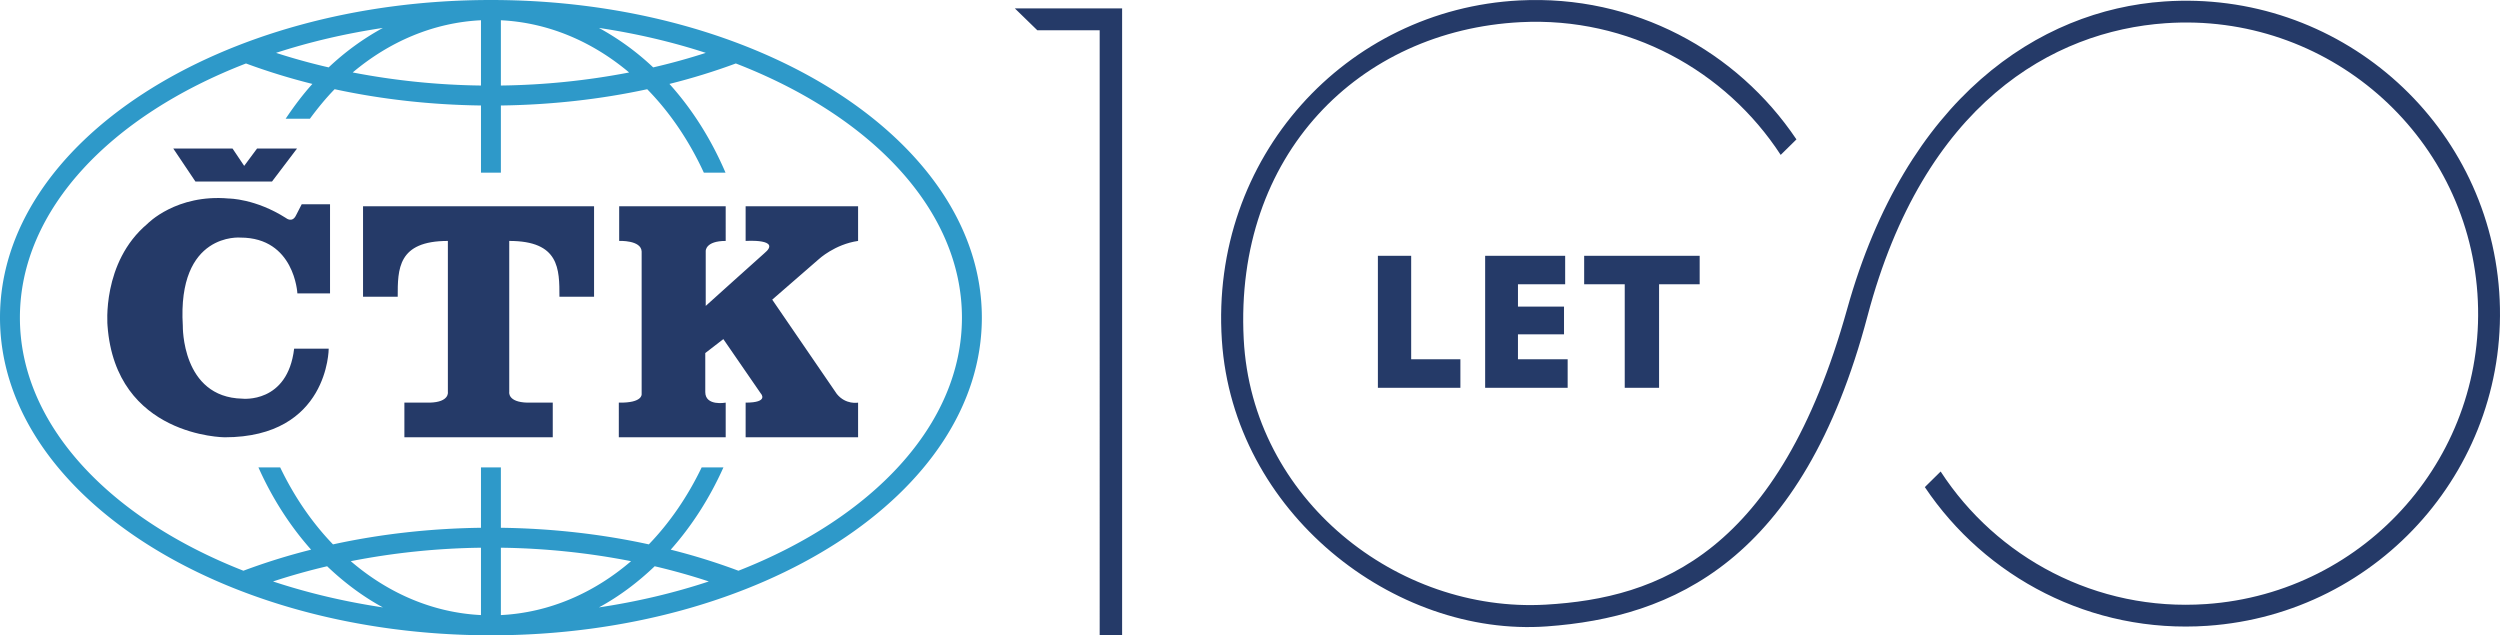
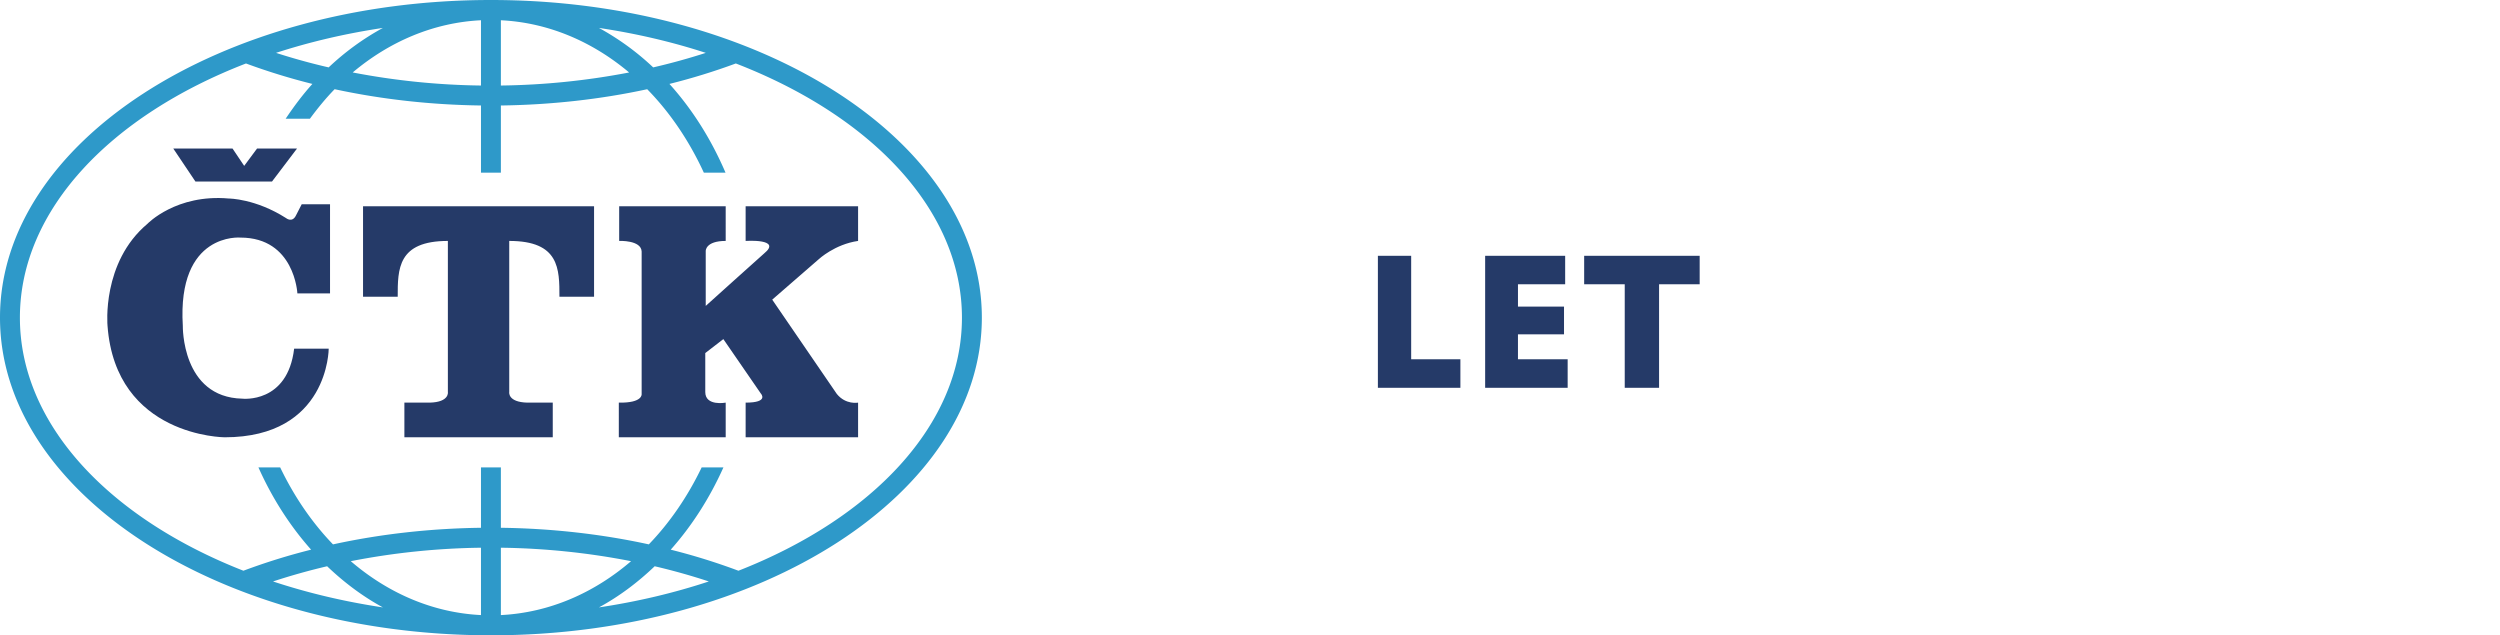
<svg xmlns="http://www.w3.org/2000/svg" width="303" height="77" viewBox="0 0 303 77">
  <title>100logo</title>
  <g fill="none" fill-rule="evenodd">
    <path d="M89.497 69.172a76.257 76.257 0 0 0-8.206-2.552c2.557-2.872 4.716-6.24 6.39-9.974h-2.638c-1.697 3.535-3.863 6.695-6.405 9.332-5.75-1.256-11.801-1.933-17.932-2.012v-7.32h-2.412v7.32c-6.132.08-12.184.756-17.934 2.014-2.545-2.639-4.708-5.8-6.403-9.334h-2.638c1.67 3.734 3.831 7.102 6.387 9.974a76.287 76.287 0 0 0-8.204 2.552C13.26 62.805 2.412 51.443 2.412 38.5c0-13.027 10.983-24.463 27.402-30.807a77.298 77.298 0 0 0 8.048 2.479c-1.171 1.298-2.242 2.726-3.243 4.222h2.939c.938-1.27 1.926-2.485 3-3.583 5.693 1.231 11.674 1.895 17.736 1.975v8.144h2.412v-8.144c6.06-.08 12.042-.744 17.735-1.973 2.766 2.821 5.09 6.256 6.866 10.117h2.627c-1.734-4.052-4.037-7.7-6.8-10.758a76.952 76.952 0 0 0 8.048-2.48c16.42 6.345 27.406 17.779 27.406 30.808 0 12.944-10.847 24.306-27.091 30.673zm-28.791 5.376v-8.165a87.732 87.732 0 0 1 15.779 1.632c-4.504 3.868-9.923 6.242-15.78 6.533zm11.885-.931c2.432-1.32 4.693-3.013 6.757-4.987a77.11 77.11 0 0 1 6.561 1.842c-4.166 1.379-8.632 2.445-13.318 3.145zm-14.297.93c-5.857-.29-11.277-2.664-15.78-6.532a87.692 87.692 0 0 1 15.78-1.632v8.165zm-25.202-4.075a77.746 77.746 0 0 1 6.556-1.842c2.067 1.974 4.327 3.666 6.759 4.987-4.686-.7-9.15-1.766-13.315-3.145zM58.294 2.454v7.913a87.717 87.717 0 0 1-15.546-1.585c4.456-3.748 9.791-6.044 15.546-6.328zm-11.888.931a31.599 31.599 0 0 0-6.573 4.783 77.634 77.634 0 0 1-6.378-1.76c4.062-1.322 8.401-2.343 12.951-3.023zm14.3-.93c5.756.283 11.088 2.58 15.544 6.329a87.855 87.855 0 0 1-15.544 1.583V2.454zm24.837 3.953a77.203 77.203 0 0 1-6.376 1.76 31.722 31.722 0 0 0-6.575-4.783c4.55.678 8.891 1.701 12.951 3.023zM59.501 0H59.5C26.69.002 0 17.271 0 38.499S26.69 76.999 59.499 77h.002C92.307 77 119 59.729 119 38.499 119 17.27 92.307 0 59.501 0z" fill="#2E99C9" />
    <path d="M44 25v10.967h4.202c0-3.354-.013-6.766 6.08-6.766v18.3s.235 1.242-2.208 1.298h-3.062V53h17.982v-4.201h-3.066c-2.44-.056-2.208-1.298-2.208-1.298v-18.3c6.087 0 6.083 3.39 6.083 6.766H72V25H44zM75.044 25v4.2s2.667-.12 2.723 1.281v17.267s.185 1.109-2.767 1.05V53h12.954v-4.201s-2.475.467-2.475-1.283v-4.725l2.19-1.692 4.542 6.594s1.052 1.106-1.84 1.106V53H104v-4.201s-1.487.29-2.576-1.05l-7.83-11.432 5.642-4.903s1.94-1.807 4.764-2.213V25H90.37v4.2s4.467-.3 2.248 1.514c-.193.157-7.084 6.363-7.084 6.363v-6.655s-.055-1.221 2.42-1.221V25h-12.91M21 18l2.685 4h9.283L36 18h-4.845l-1.56 2.105L28.182 18zM40 24.756v10.8h-3.958c.002 0-.332-6.76-6.898-6.76 0 0-7.683-.692-6.987 10.688 0 0-.174 8.665 7.205 8.835 0 0 5.495.636 6.288-6.062h4.189S39.839 53 27.226 53c0 0-13.203-.06-14.194-13.516 0 0-.737-7.681 4.84-12.361 0 0 3.486-3.638 9.878-3.061 0 0 3.196 0 6.917 2.368 0 0 .757.634 1.22-.348l.681-1.326H40M171.034 43.545H177V47h-10V31h4.034zM189.698 34.454h-5.72v2.71h5.581v3.36h-5.582v3.02H190V47h-10V31h9.698zM206 34.454h-4.92V47h-4.162V34.454H192V31h14z" fill="#253A68" />
-     <path d="M302.907 35.39C301.453 14.495 283.267-1.268 262.29.18c-15.177 1.048-31.27 11.673-38.42 37.291-8.257 29.587-22.841 35.03-36.527 35.812-17.93 1.024-35.6-12.716-36.605-32.178-1.155-22.375 14.015-37.417 33.555-38.418 13.1-.672 24.868 5.86 31.527 16.087l1.908-1.879C210.523 6.162 198.04-.661 184.155.051c-21 1.076-37.526 18.995-36.065 41.19 1.376 20.9 20.901 36.008 39.388 34.678 15.175-1.092 30.984-7.814 38.87-37.636 6.802-25.72 22.45-34.525 36.126-35.47 19.517-1.347 36.436 13.32 37.79 32.76 1.353 19.44-13.373 36.293-32.89 37.64-13.319.92-25.39-5.643-32.167-16.066l-1.918 1.89c7.335 10.937 20.15 17.785 34.267 16.81 20.978-1.448 36.806-19.562 35.351-40.457M135.98 1.019H123l2.72 2.647h7.561V77H136V1z" fill="#253A68" />
  </g>
</svg>